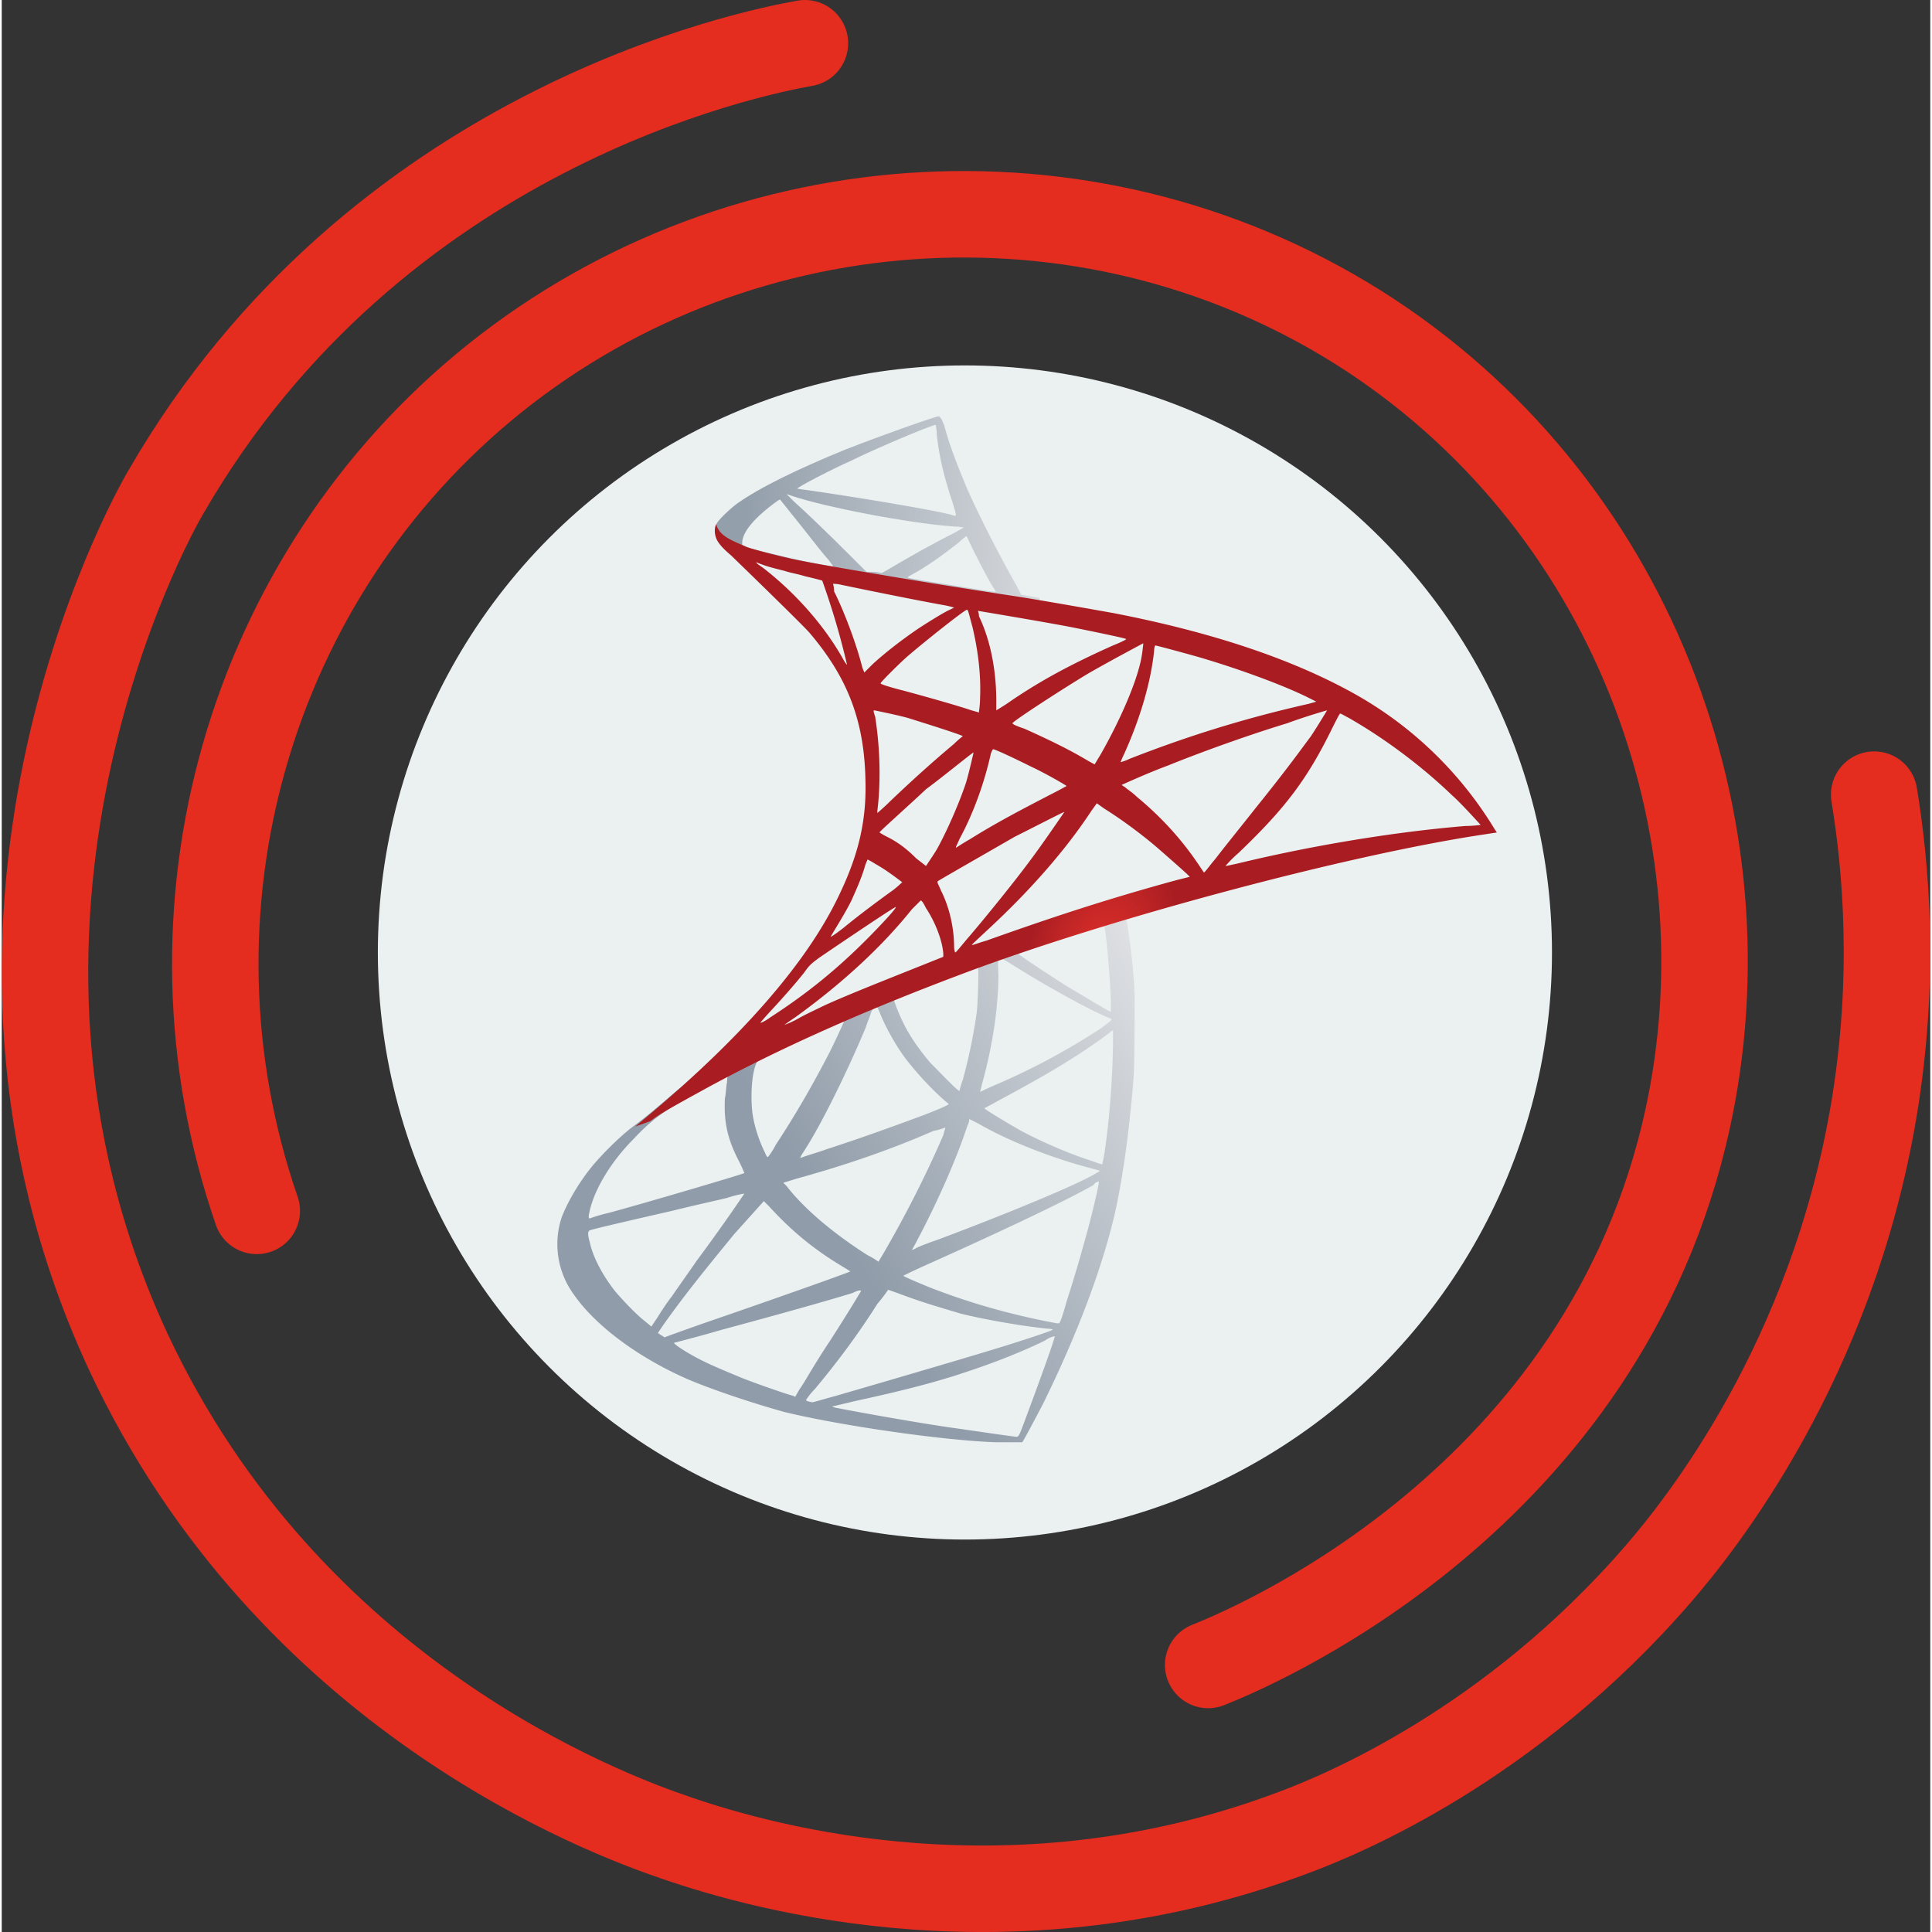
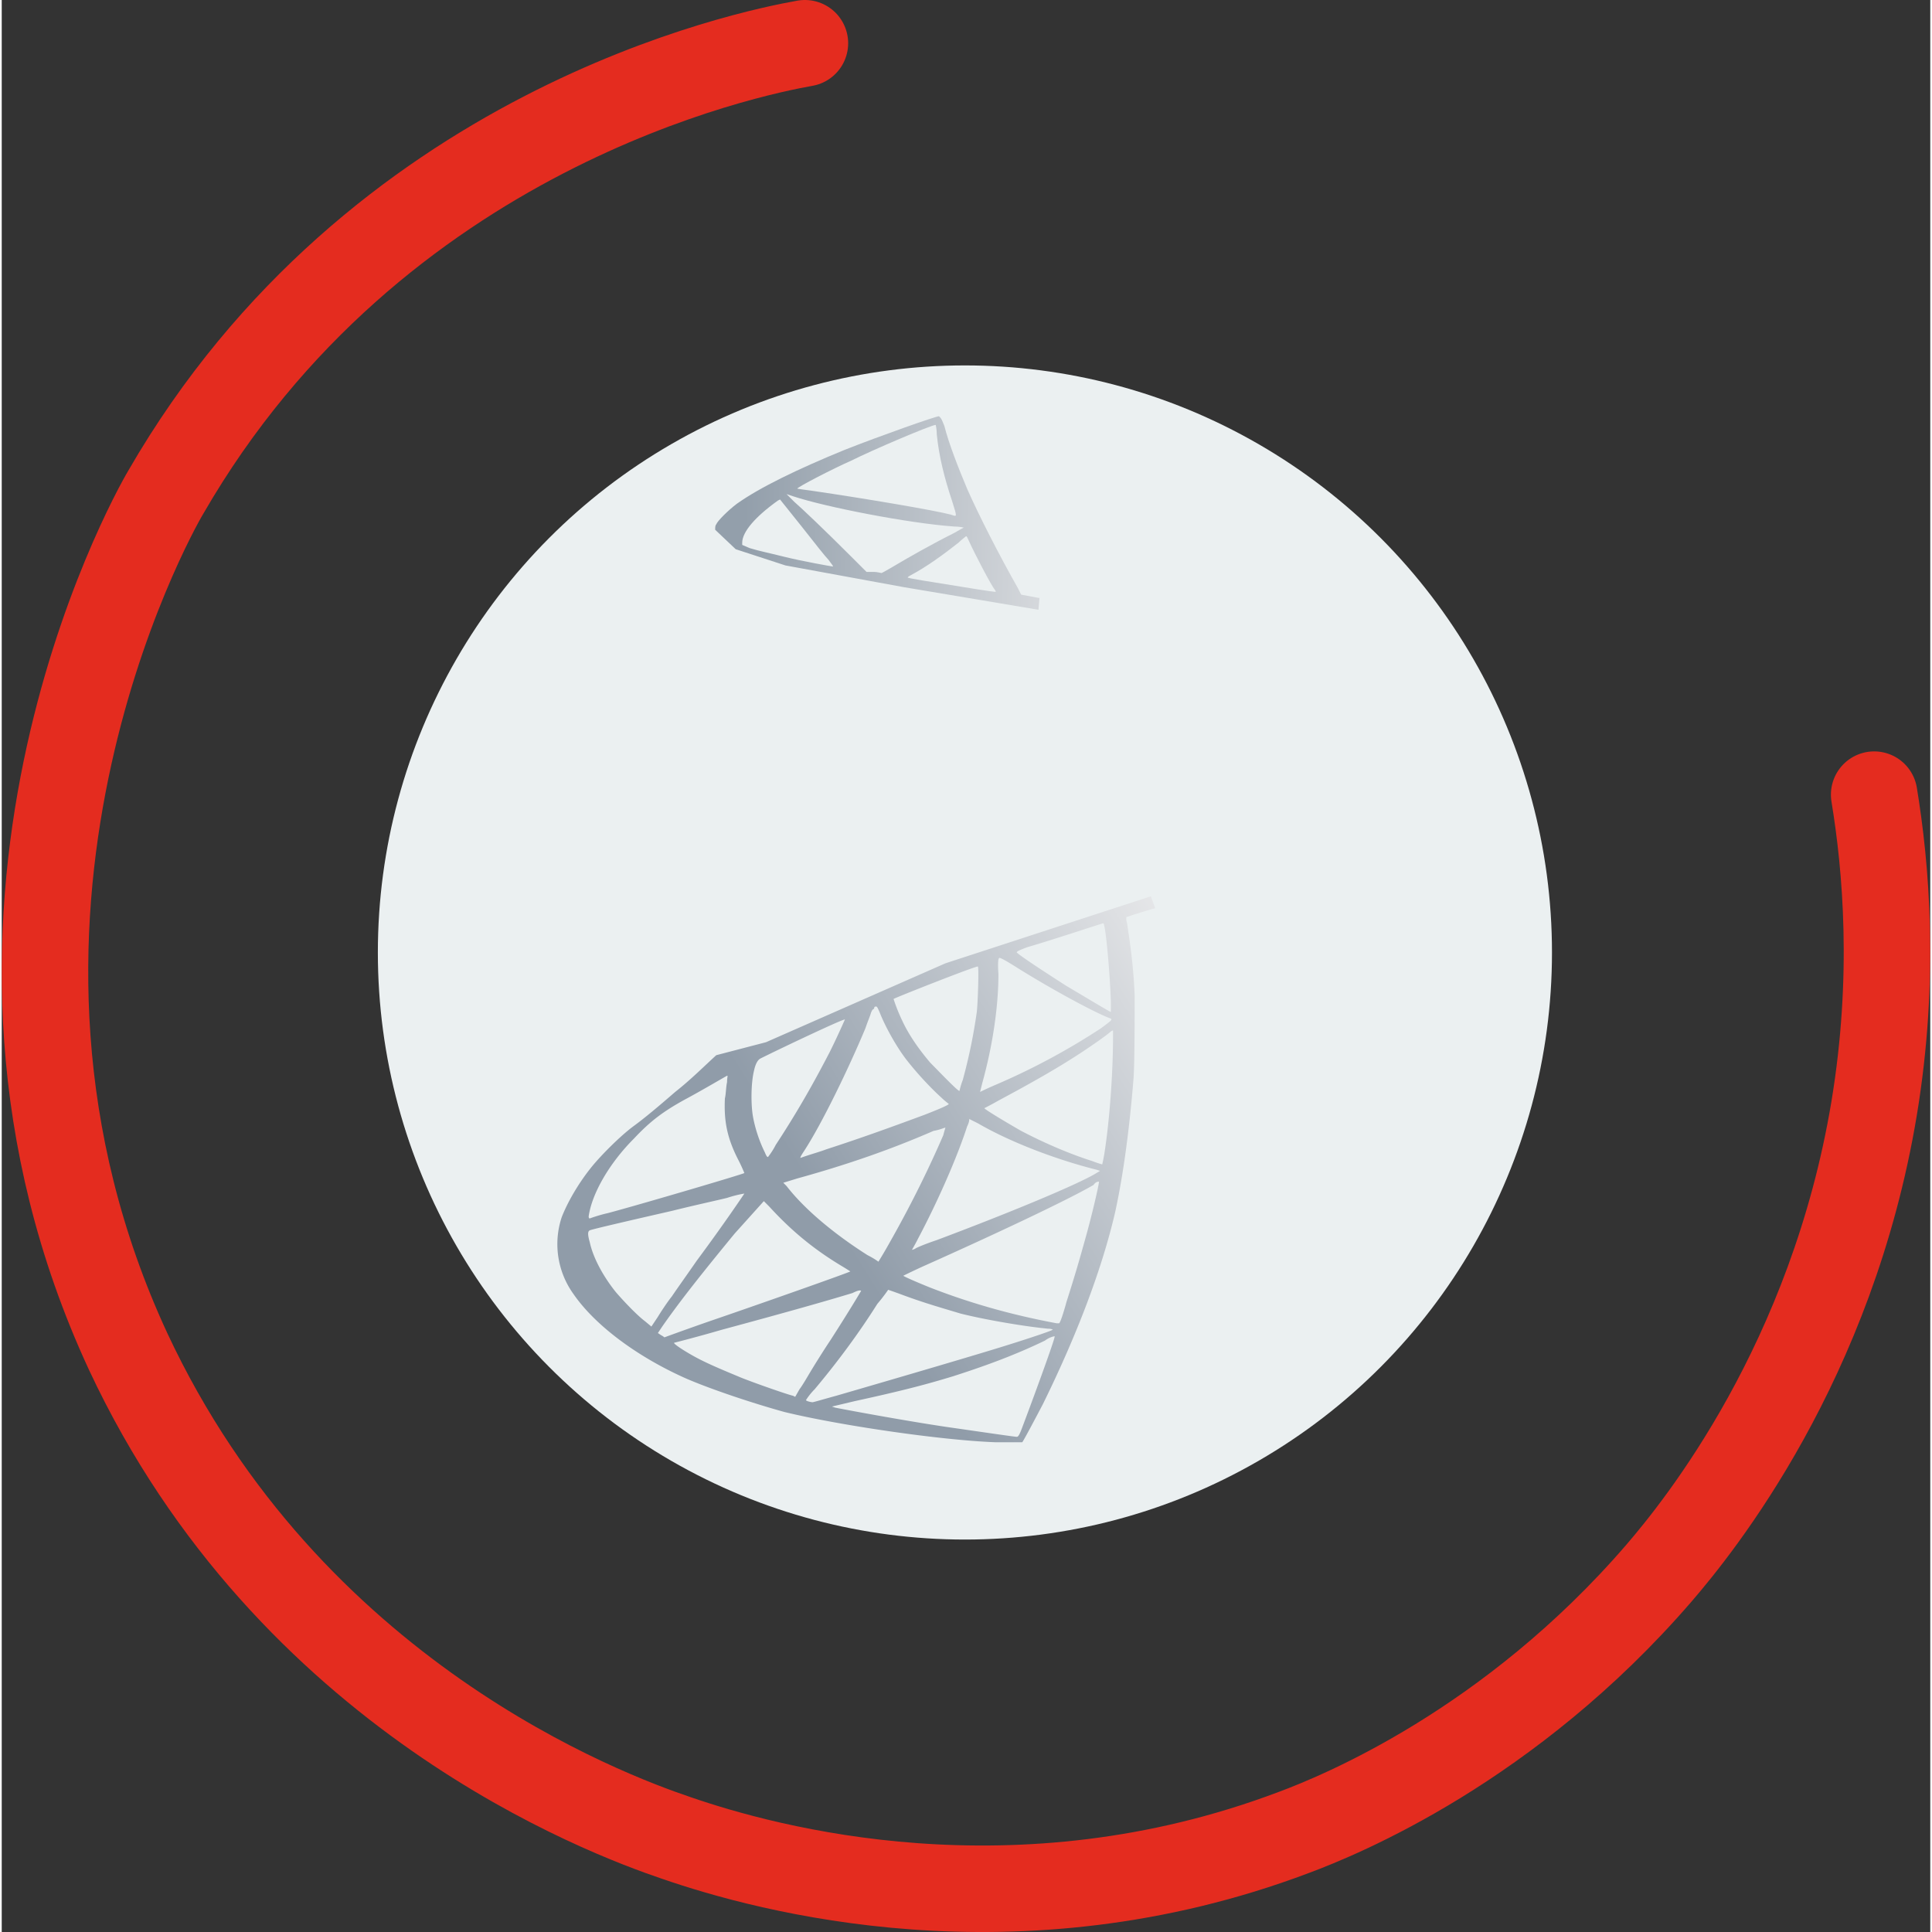
<svg xmlns="http://www.w3.org/2000/svg" viewBox="0 0 178.38 178.7" width="30" height="30">
  <rect x="0" y="0" width="178.38" height="178.7" fill="#333333" stroke="none" />
  <defs>
    <linearGradient id="a" x1="78.84" y1="64.43" x2="116.99" y2="88.06" gradientTransform="matrix(1 0 0 -1 0 180.8)" gradientUnits="userSpaceOnUse">
      <stop offset="0" stop-color="#909ca9" />
      <stop offset="1" stop-color="#ededee" />
    </linearGradient>
    <linearGradient id="b" x1="68.74" y1="133.84" x2="99.22" y2="133.18" gradientTransform="matrix(1 0 0 -1 0 180.8)" gradientUnits="userSpaceOnUse">
      <stop offset="0" stop-color="#939fab" />
      <stop offset="1" stop-color="#dcdee1" />
    </linearGradient>
    <radialGradient id="c" cx="-6927.13" cy="6284.8" fx="-6927.13" fy="6284.8" r="104.65" gradientTransform="matrix(-.069 -.01 -.021 .138 -244.45 -844.79)" gradientUnits="userSpaceOnUse">
      <stop offset="0" stop-color="#ee352c" />
      <stop offset="1" stop-color="#a91d22" />
    </radialGradient>
  </defs>
  <path d="M74.29 4c-5.1.9-39.7 7.9-59.1 41.5-1.5 2.5-22 39.6-3.5 79.5 14.9 31.9 44.2 42.8 50.7 45 8.4 2.9 31.4 9.2 57.1-.5 4.3-1.6 20-8 33.8-24 3.7-4.3 16-19.5 19.9-43 2-12.1 1.1-22.3 0-29" fill="none" stroke="#e42c1f" stroke-linecap="round" stroke-miterlimit="10" stroke-width="8" />
-   <path d="M23.59 112c-9.6-27.8-.8-58.7 22-77 23.1-18.5 56-20.4 81-4 24.9 16.4 35.6 46.8 29 74-8.4 34.7-41 47.8-44 49" fill="none" stroke="#e42c1f" stroke-linecap="round" stroke-miterlimit="10" stroke-width="8" />
  <circle cx="89.09" cy="88.1" r="54.3" fill="#ebf0f1" />
  <path d="m106.29 82.9-19 6.2-16.6 7.3-4.6 1.2c-1.2 1.1-2.4 2.3-3.8 3.4-1.5 1.3-2.8 2.4-3.9 3.2-1.2.9-2.9 2.6-3.8 3.7-1.3 1.6-2.3 3.4-2.8 4.7a7.9 7.9 0 0 0 1.1 7.1c2 2.9 5.9 5.8 10.4 7.8 2.3 1 6.2 2.3 9.1 3.1 4.9 1.2 14.3 2.6 19.5 2.8h2.5c.1-.1.9-1.6 1.9-3.5 3.2-6.5 5.5-12.6 6.7-17.8.7-3.2 1.3-7.4 1.7-12.4.1-1.4.1-6.1.1-7.6-.1-2.6-.4-4.7-.7-6.7-.1-.3-.1-.6 0-.6s.2-.1 2.6-.8zm-4.4 2.5c.2 0 .6 4.4.7 7.2v1c-.1 0-2.4-1.4-4.1-2.4-1.4-.9-4.2-2.7-4.6-3.1q-.1-.1 1-.5c2.1-.6 6.9-2.2 7-2.2m-9.6 3.2c.1 0 .5.2 1.3.7 3 1.9 7 4.1 8.7 4.8.5.2.6.1-.6 1a63 63 0 0 1-9.9 5.3c-.7.3-1.3.6-1.3.6l.2-.8c1-3.6 1.5-7.2 1.5-10.1q-.1-1.5.1-1.5-.1 0 0 0m-2 .8c.1.1 0 3.3-.1 4.2-.3 2.1-.7 4.1-1.3 6.3-.2.5-.3 1-.3 1-.1.1-2-1.9-2.7-2.6-1.1-1.3-2-2.6-2.6-3.9a16 16 0 0 1-.8-2c.1-.1 7.7-3.1 7.8-3m-9.4 3.7c.1 0 .2.3.3.5.5 1.3 1.5 3.1 2.4 4.3 1 1.3 2.3 2.7 3.3 3.6.3.3.7.6.7.6q.1.1-2.2 1c-2.7 1-5.7 2.1-9.1 3.2-.8.3-1.6.5-2.4.8q-.1 0 .3-.6c1.7-2.6 4.2-7.8 5.7-11.4.2-.6.5-1.3.5-1.4.1-.2.1-.3.3-.4 0-.2.1-.2.2-.2m-2.9 1.2s-.7 1.6-1.4 3c-1.4 2.7-2.9 5.4-5 8.6-.3.6-.7 1.1-.7 1.1q-.1.1-.3-.4c-.5-1-.9-2.2-1.1-3.3s-.2-3.1.1-4.3q.2-.9.6-1.1c1.8-.9 7.7-3.7 7.8-3.6m24.8 1v.6c0 3.2-.3 7.6-.8 10.8-.1.6-.2 1-.2 1s-.4-.1-.9-.3c-2.2-.7-4.5-1.7-6.6-2.8-1.4-.8-3.4-2-3.4-2.1 0 0 .6-.3 1.3-.7 2.8-1.5 5.5-3 7.9-4.6.9-.6 2.2-1.5 2.5-1.8zm-35.7 4.2c.1 0 0 .1 0 .6-.1.4-.1 1.1-.2 1.5-.1 2.1.2 3.7 1.3 5.8.3.6.5 1.1.5 1.1-.1.1-9.6 2.9-12.6 3.7-.9.2-1.7.5-1.7.5q-.1 0-.1-.2c.3-2.1 1.9-4.9 4.2-7.2 1.5-1.6 2.7-2.5 4.7-3.6 1.5-.8 3.7-2.1 3.9-2.2m22.4 4 .8.4c3.1 1.8 7.4 3.4 11 4.3l.3.1-.5.3c-1.9 1.1-8.2 3.7-14.6 6.1-.9.3-1.9.7-2 .8-.2.1-.3.1-.3.1s.3-.5.6-1.1c1.8-3.4 3.6-7.5 4.5-10.3.2-.4.2-.6.2-.7m-2.2.8s-.1.3-.2.7c-1.3 3-2.9 6.3-5 10-.5.9-1 1.7-1 1.7s-.4-.3-1-.6c-3-1.9-5.8-4.2-7.5-6.4l-.3-.3 1.3-.4c4.7-1.3 8.7-2.7 12.6-4.4.6-.1 1-.3 1.1-.3m14.2 5c0 .3-.7 3.3-1.3 5.4-.5 1.8-.9 3.2-1.7 5.7-.3 1.1-.6 2-.7 2h-.2c-4.3-.8-8.1-1.9-11.7-3.3-1-.4-2.4-1-2.5-1.1 0 0 .8-.4 1.9-.9 6.5-2.9 13.3-6.1 15.7-7.5.2-.3.4-.3.5-.3m-32.8 1.1s-1.8 2.7-4.4 6.2c-.9 1.3-1.9 2.7-2.3 3.3-.4.5-1 1.4-1.3 1.9l-.6.9-.6-.5c-.8-.6-2.1-2-2.7-2.7-1.2-1.5-2.1-3.2-2.4-4.6-.2-.7-.2-1 0-1.1s4.1-1 7.6-1.8c2-.5 4.3-1 5.1-1.2.9-.3 1.6-.4 1.6-.4m1.8.7.5.5c2.1 2.3 4.2 4 6.7 5.5.5.3.8.5.8.5-.1.1-8.9 3.2-13 4.6-2.3.8-4.2 1.5-4.2 1.5s-.1-.1-.3-.2l-.3-.2.4-.6c1.4-2 3-4.1 6.7-8.6zm11.5 8.2s.6.2 1.4.5c1.9.7 3.3 1.1 5.3 1.7 2.4.6 6 1.2 8.1 1.4.3 0 .5.1.4.1-.1.1-2.2.8-3.8 1.3-2.5.8-10 3-16.2 4.8-1.1.3-2.1.6-2.2.6s-.6-.1-.6-.2c0 0 .3-.5.8-1 2.1-2.5 4.1-5.2 5.8-7.9.6-.7 1-1.3 1-1.3m-2.5.1s-1 1.7-2.8 4.5c-.8 1.2-1.6 2.5-1.9 3s-.7 1.2-1 1.6l-.4.7-.2-.1c-.5-.1-4.2-1.4-5.1-1.8-1.2-.5-2.4-1-3.4-1.5-1.2-.6-2.6-1.5-2.5-1.6 0 0 2-.5 4.4-1.2 6.3-1.7 9.8-2.7 12.1-3.4.4-.2.7-.3.8-.2m17.9 4.2c.1.1-2.3 6.6-3.1 8.7-.2.5-.3.6-.4.6-.2 0-3.6-.5-5.7-.8-3.6-.5-9.6-1.6-11.1-1.9l-.3-.1 2.1-.5c4.6-1 6.8-1.6 9.1-2.3 2.8-.9 5.6-1.9 8.5-3.3.4-.3.8-.4.9-.4" fill="url(#a)" />
  <path d="M86.69 38.5c-.3 0-5.4 1.8-8.7 3.1-4.4 1.8-7.9 3.5-10 5-.8.6-1.8 1.6-1.9 1.9-.1.1-.1.3-.1.5l1.9 1.8 4.6 1.5 10.9 2 12.5 2.1.1-1.1h-.1l-1.6-.3-.3-.6c-1.7-3-3.6-6.7-4.7-9.2-.8-1.9-1.7-4.2-2.1-5.8-.3-.8-.4-.8-.5-.9m-.3.8s.1.4.1.9c.2 2 .7 4 1.4 6.1.5 1.6.5 1.5-.1 1.3-1.5-.4-8-1.5-12.8-2.2-.8-.1-1.4-.2-1.4-.2-.1-.1 3.4-1.9 5-2.6 2-1 7.4-3.3 7.8-3.3m-13.8 6.4.6.2c3 1 10.7 2.5 14.9 2.8.5 0 .9.1.9.1s-.4.2-.9.5c-2 1-4.3 2.3-5.8 3.2-.5.3-.9.5-.9.5-.1 0-.4-.1-.7-.1h-.7l-1.4-1.4c-2.5-2.5-4.5-4.4-5.3-5.1zm-.6.5 2 2.5c1.1 1.4 2.2 2.8 2.5 3.1.2.3.4.5.4.6-.1 0-2.9-.5-4.5-.9s-2.2-.5-3.2-.8l-.7-.3v-.2c0-1 1.2-2.4 3.3-3.9zm17.2 3.4c.1 0 .1.1.3.5.5 1.1 2 4 2.4 4.5.1.2.3.2-1.7-.1-4.9-.8-6.4-1-6.4-1.1 0 0 .1-.1.3-.2 1.5-.8 3-1.9 4.4-3 .3-.3.6-.5.7-.6" fill="url(#b)" />
-   <path d="M66.09 48.5s-.3.5 0 1.3c.2.5.7 1 1.4 1.6 0 0 6.4 6.2 7.2 7.1 3.5 4.1 5.1 8.1 5.2 13.7.1 3.6-.6 6.7-2.3 10.3-3 6.5-9.3 13.7-19 21.7l1.4-.5c.9-.7 2.2-1.4 5.1-3 6.8-3.7 14.4-7.1 23.7-10.6 13.5-5.1 35.6-11 48.2-12.9l1.3-.2-.2-.3a35.3 35.3 0 0 0-13.1-12.6c-5.6-3.1-12.9-5.6-22.2-7.4-1.7-.3-5.6-1-8.7-1.5-6.6-1-10.8-1.7-15.5-2.5-1.7-.3-4.2-.7-5.9-1.1-.9-.2-2.5-.6-3.8-1-1-.5-2.5-.9-2.8-2.1m3.7 3.5s.2.1.5.2c.5.2 1.3.4 2.1.6.6.2 1.3.3 1.9.5.9.2 1.6.4 1.6.4a70 70 0 0 1 2.3 7.8s-.2-.2-.4-.6c-1.7-3-4.3-6-7.4-8.4-.3-.2-.6-.4-.6-.5m7.1 2c.1 0 .4 0 .8.1 2.4.5 6.8 1.4 9.6 1.9.5.1.8.2.8.2l-.4.2c-.5.2-2.4 1.4-3 1.8-1.6 1.1-3 2.2-4.1 3.2l-.8.8s-.1-.2-.2-.5c-.5-2-1.6-5-2.6-7 0-.4-.1-.7-.1-.7m12.4 2.4c.1 0 .2.5.5 1.6.5 2.1.8 4.4.7 6.6 0 .6-.1 1.2-.1 1.2v.1l-.7-.2c-1.5-.5-4-1.2-6.2-1.8-1.2-.3-2.2-.6-2.2-.7s1.8-1.9 2.5-2.5c1.5-1.3 5.4-4.4 5.5-4.3m1 .1s6 1 8.6 1.5c2 .4 4.9 1 5.1 1.1.1 0-.2.2-1.2.6-3.8 1.7-6.6 3.2-9.4 5.1-.7.5-1.4.9-1.4.9v-.9c0-2.7-.5-5.5-1.6-7.8 0-.3-.1-.5-.1-.5m15.3 3s-.1 1.2-.3 1.9c-.5 2.1-1.9 5.3-3.6 8.3l-.6 1s-.4-.2-.9-.5c-1.7-1-3.6-1.9-5.6-2.8-.6-.2-1.1-.4-1.1-.5-.1-.1 4.5-3.1 7-4.6 1.9-1.1 5.1-2.8 5.1-2.8m1.1.2c.1 0 2.7.7 4.1 1.1 3.4 1 7.3 2.4 9.8 3.6l1 .5-.7.2c-6.2 1.4-11.5 3.1-16.6 5.1-.4.2-.8.3-.8.3s.1-.3.3-.7c1.5-3.3 2.5-6.7 2.8-9.6 0-.3.1-.5.1-.5m-26 6s2 .4 3.1.7c1.6.5 5.1 1.6 5.1 1.7 0 0-.4.3-.8.7-1.9 1.6-3.7 3.2-5.9 5.3-.6.6-1.2 1.1-1.2 1.1V75c.3-2.4.3-5.5-.2-8.7-.1-.3-.2-.6-.1-.6m41.9 0s-.9 1.5-1.5 2.4c-.9 1.2-2.1 2.9-5 6.5-1.5 1.9-3.2 4-3.8 4.8-.6.7-1 1.3-1.1 1.3l-.4-.6c-1.6-2.4-3.5-4.5-5.8-6.4-.4-.4-.9-.7-1.1-.9-.2-.1-.3-.2-.3-.2s2.4-1.1 4.3-1.8c3.2-1.3 7.7-2.9 11-3.9 1.9-.7 3.7-1.2 3.7-1.2m1.2.3c.1 0 .4.2.8.4 3.5 2 6.9 4.6 9.6 7.2.8.7 2.6 2.7 2.6 2.7s-.7.1-1.4.1c-6.1.5-13.8 1.7-21.2 3.5-.5.1-.9.2-1 .2 0 0 .5-.6 1.2-1.2 4.4-4.2 6.4-6.9 8.7-11.6.3-.6.6-1.2.7-1.3q-.1 0 0 0m-32.1 3.3c.2 0 2.1.9 3.5 1.6 1.3.6 3.2 1.7 3.3 1.8 0 0-.7.4-1.5.8-2.7 1.4-5 2.6-7.4 4.1-.7.4-1.3.8-1.3.8-.1 0 0-.1.3-.8 1.3-2.4 2.3-5.2 2.9-7.9.1-.3.2-.4.2-.4m-1.8.3s-.4 1.8-.7 2.8c-.6 1.8-1.6 4.1-2.5 5.8-.2.4-.6 1-.8 1.3l-.4.6-.9-.7c-.9-.9-1.7-1.5-2.7-2-.4-.2-.7-.4-.7-.4 0-.1 2.5-2.3 4.3-4 1.5-1.1 4.3-3.4 4.4-3.4m11.4 4.7.7.5c1.6 1 3.5 2.4 5 3.7.8.7 2.4 2.1 2.7 2.4l.2.2-1.2.3c-6.6 1.8-11.7 3.5-17.6 5.6-.7.2-1.2.4-1.3.4s-.2.1 1.3-1.3c3.8-3.5 7.2-7.3 9.7-11.1zm-3 .8s-1.9 2.8-3.1 4.4c-1.4 1.9-3.9 5-5.6 7-.7.8-1.3 1.6-1.4 1.6 0 0-.1-.2-.1-.5 0-1.7-.4-3.6-1.2-5.2-.3-.7-.4-.8-.3-.9.3-.2 4.5-2.6 7.1-4.1 1.8-.9 4.5-2.3 4.6-2.3m-18.2 4.4s.4.2.7.4c.9.5 1.7 1.1 2.5 1.7 0 0-.3.3-.8.7-1.4 1-3.4 2.5-4.6 3.5q-1.3 1-1.2.8c.9-1.5 1.4-2.3 1.9-3.3.4-.9.9-2 1.2-3 .1-.4.3-.8.3-.8m4.9 3.8c.1 0 .2.1.5.7.8 1.2 1.5 2.9 1.6 4.2v.3l-2 .8c-3.5 1.4-6.8 2.7-9 3.7-.6.3-1.7.8-2.4 1.2s-1.3.6-1.3.6.4-.3 1-.7c4.3-3.1 8-6.5 10.8-10zm-2.3.6c.1.1-1.6 1.9-2.7 3-2.8 2.8-5.5 5-8.9 7.2-.4.3-.8.5-.9.5-.1.1 0-.1 1.5-1.7.9-1 1.7-1.9 2.5-2.9.5-.7.6-.8 1.4-1.4 2.2-1.5 7.1-4.8 7.1-4.7" fill="url(#c)" />
</svg>